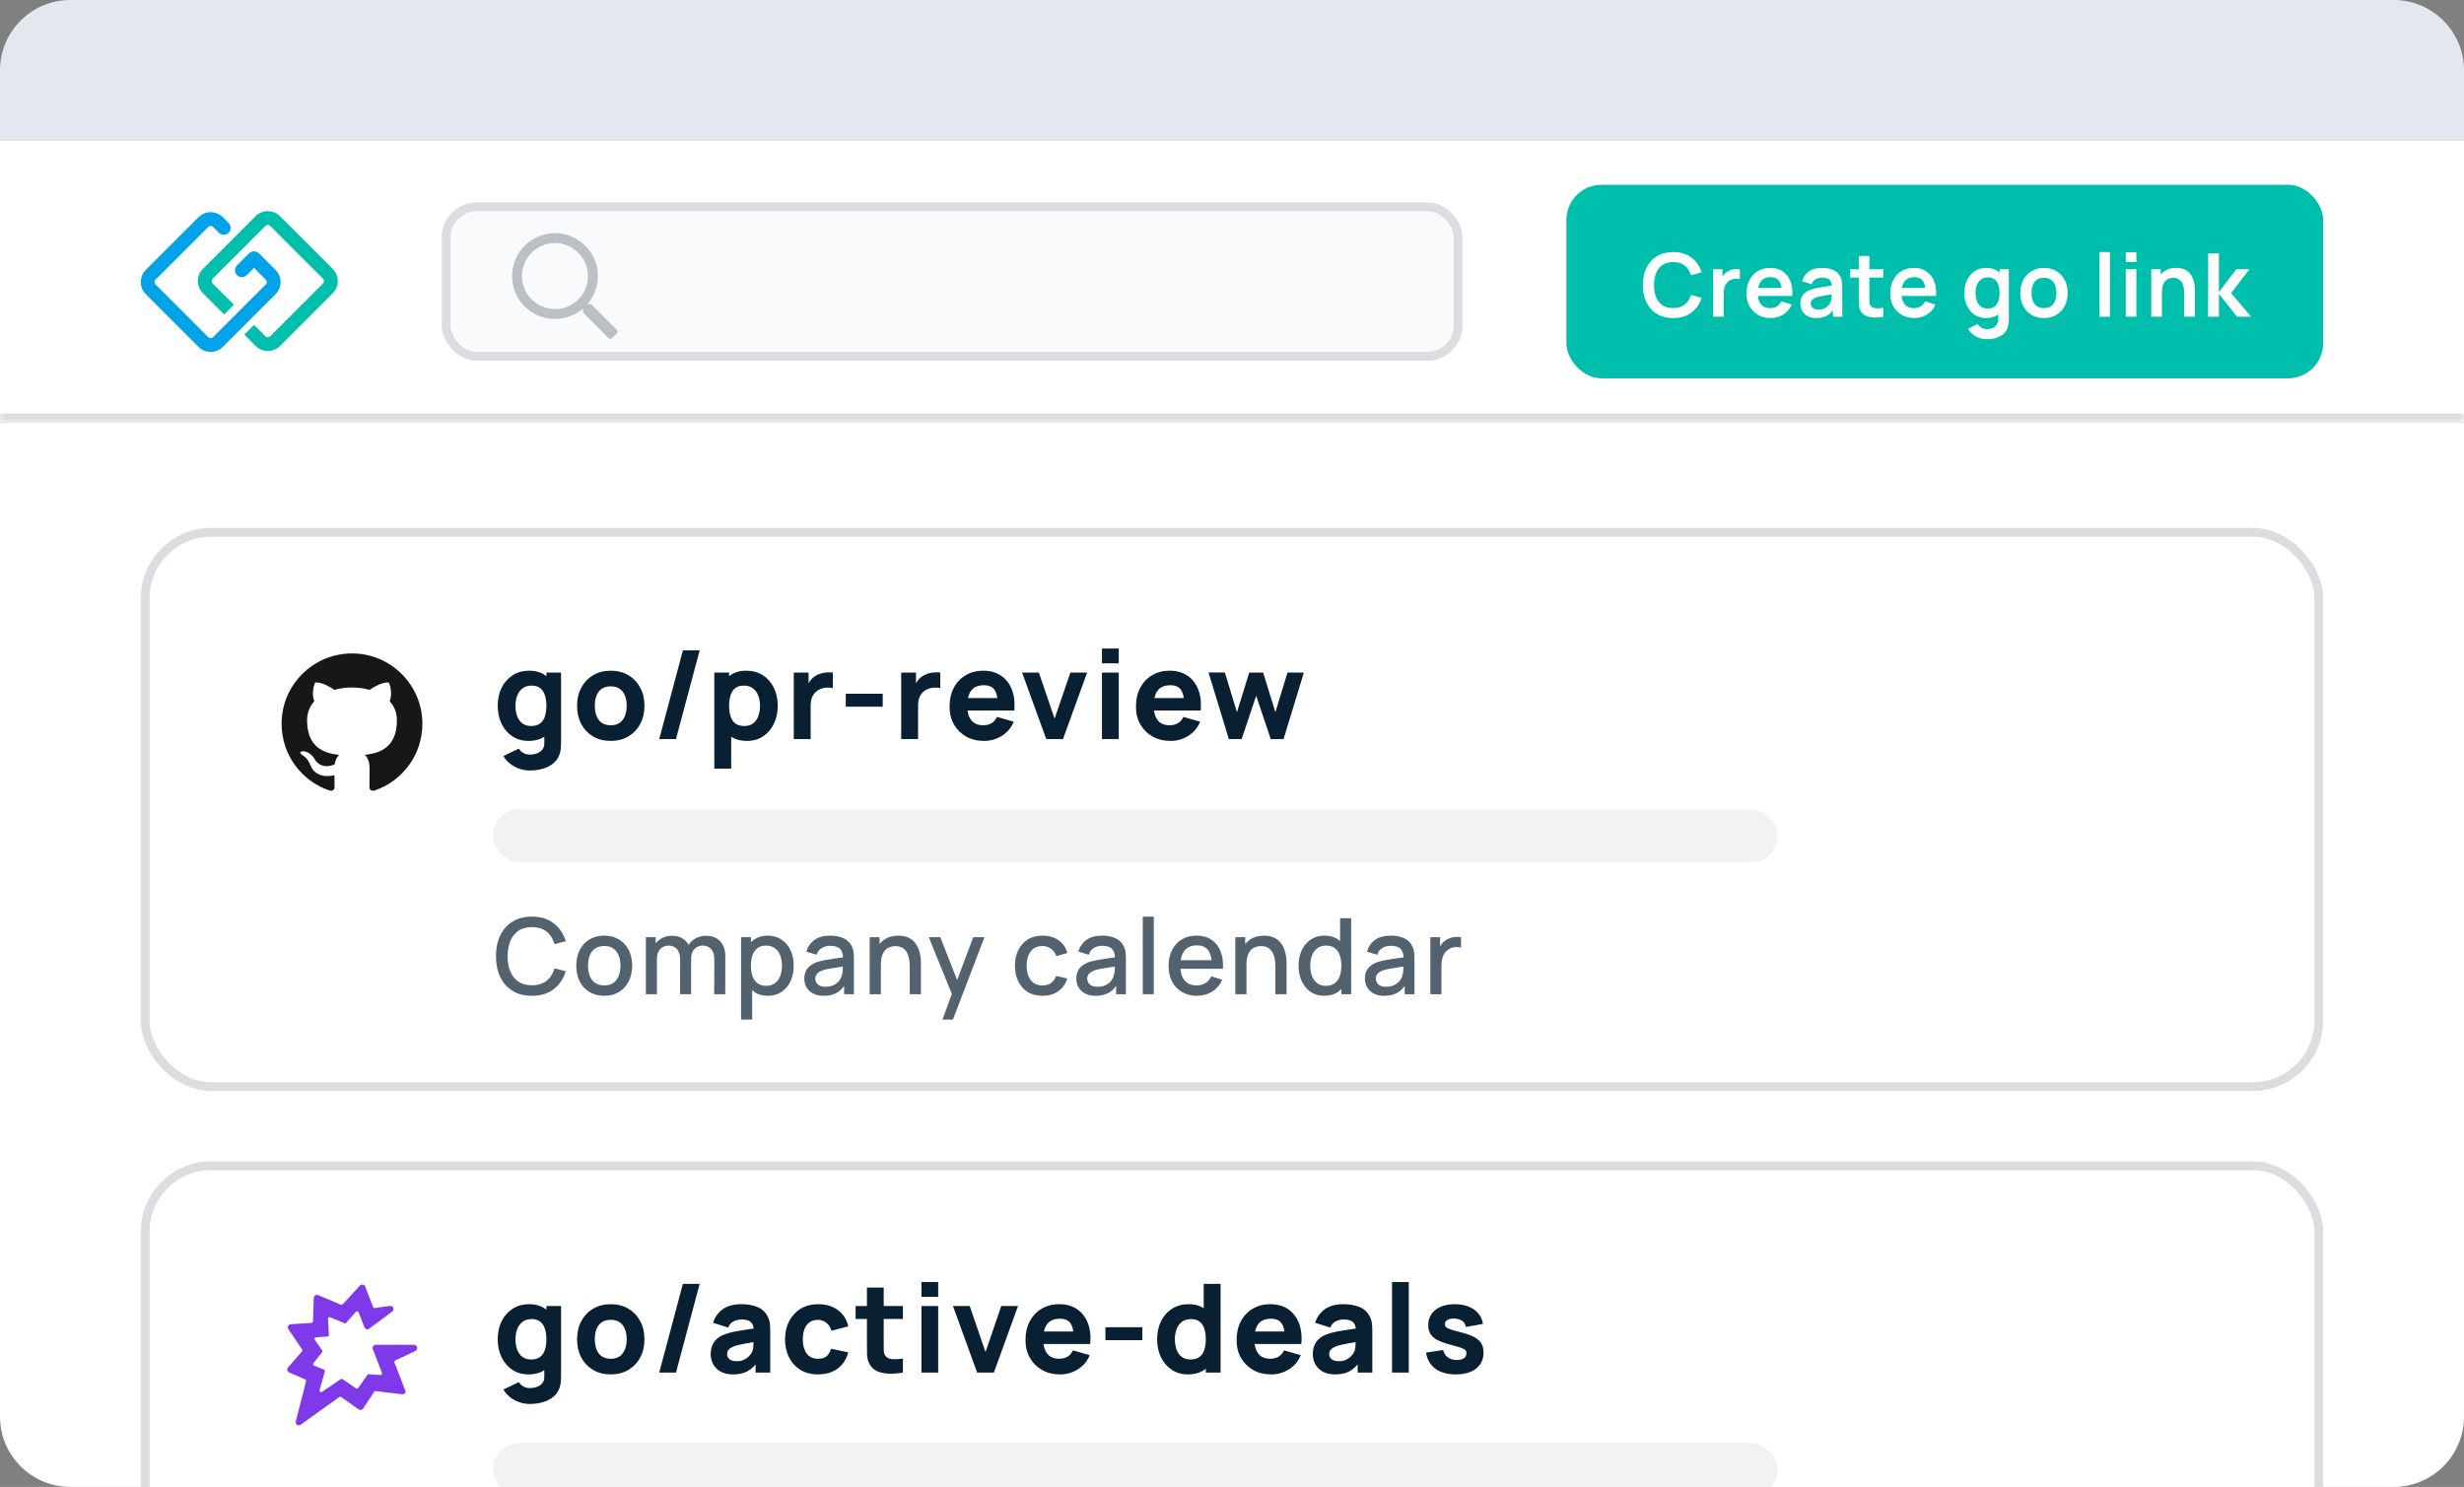
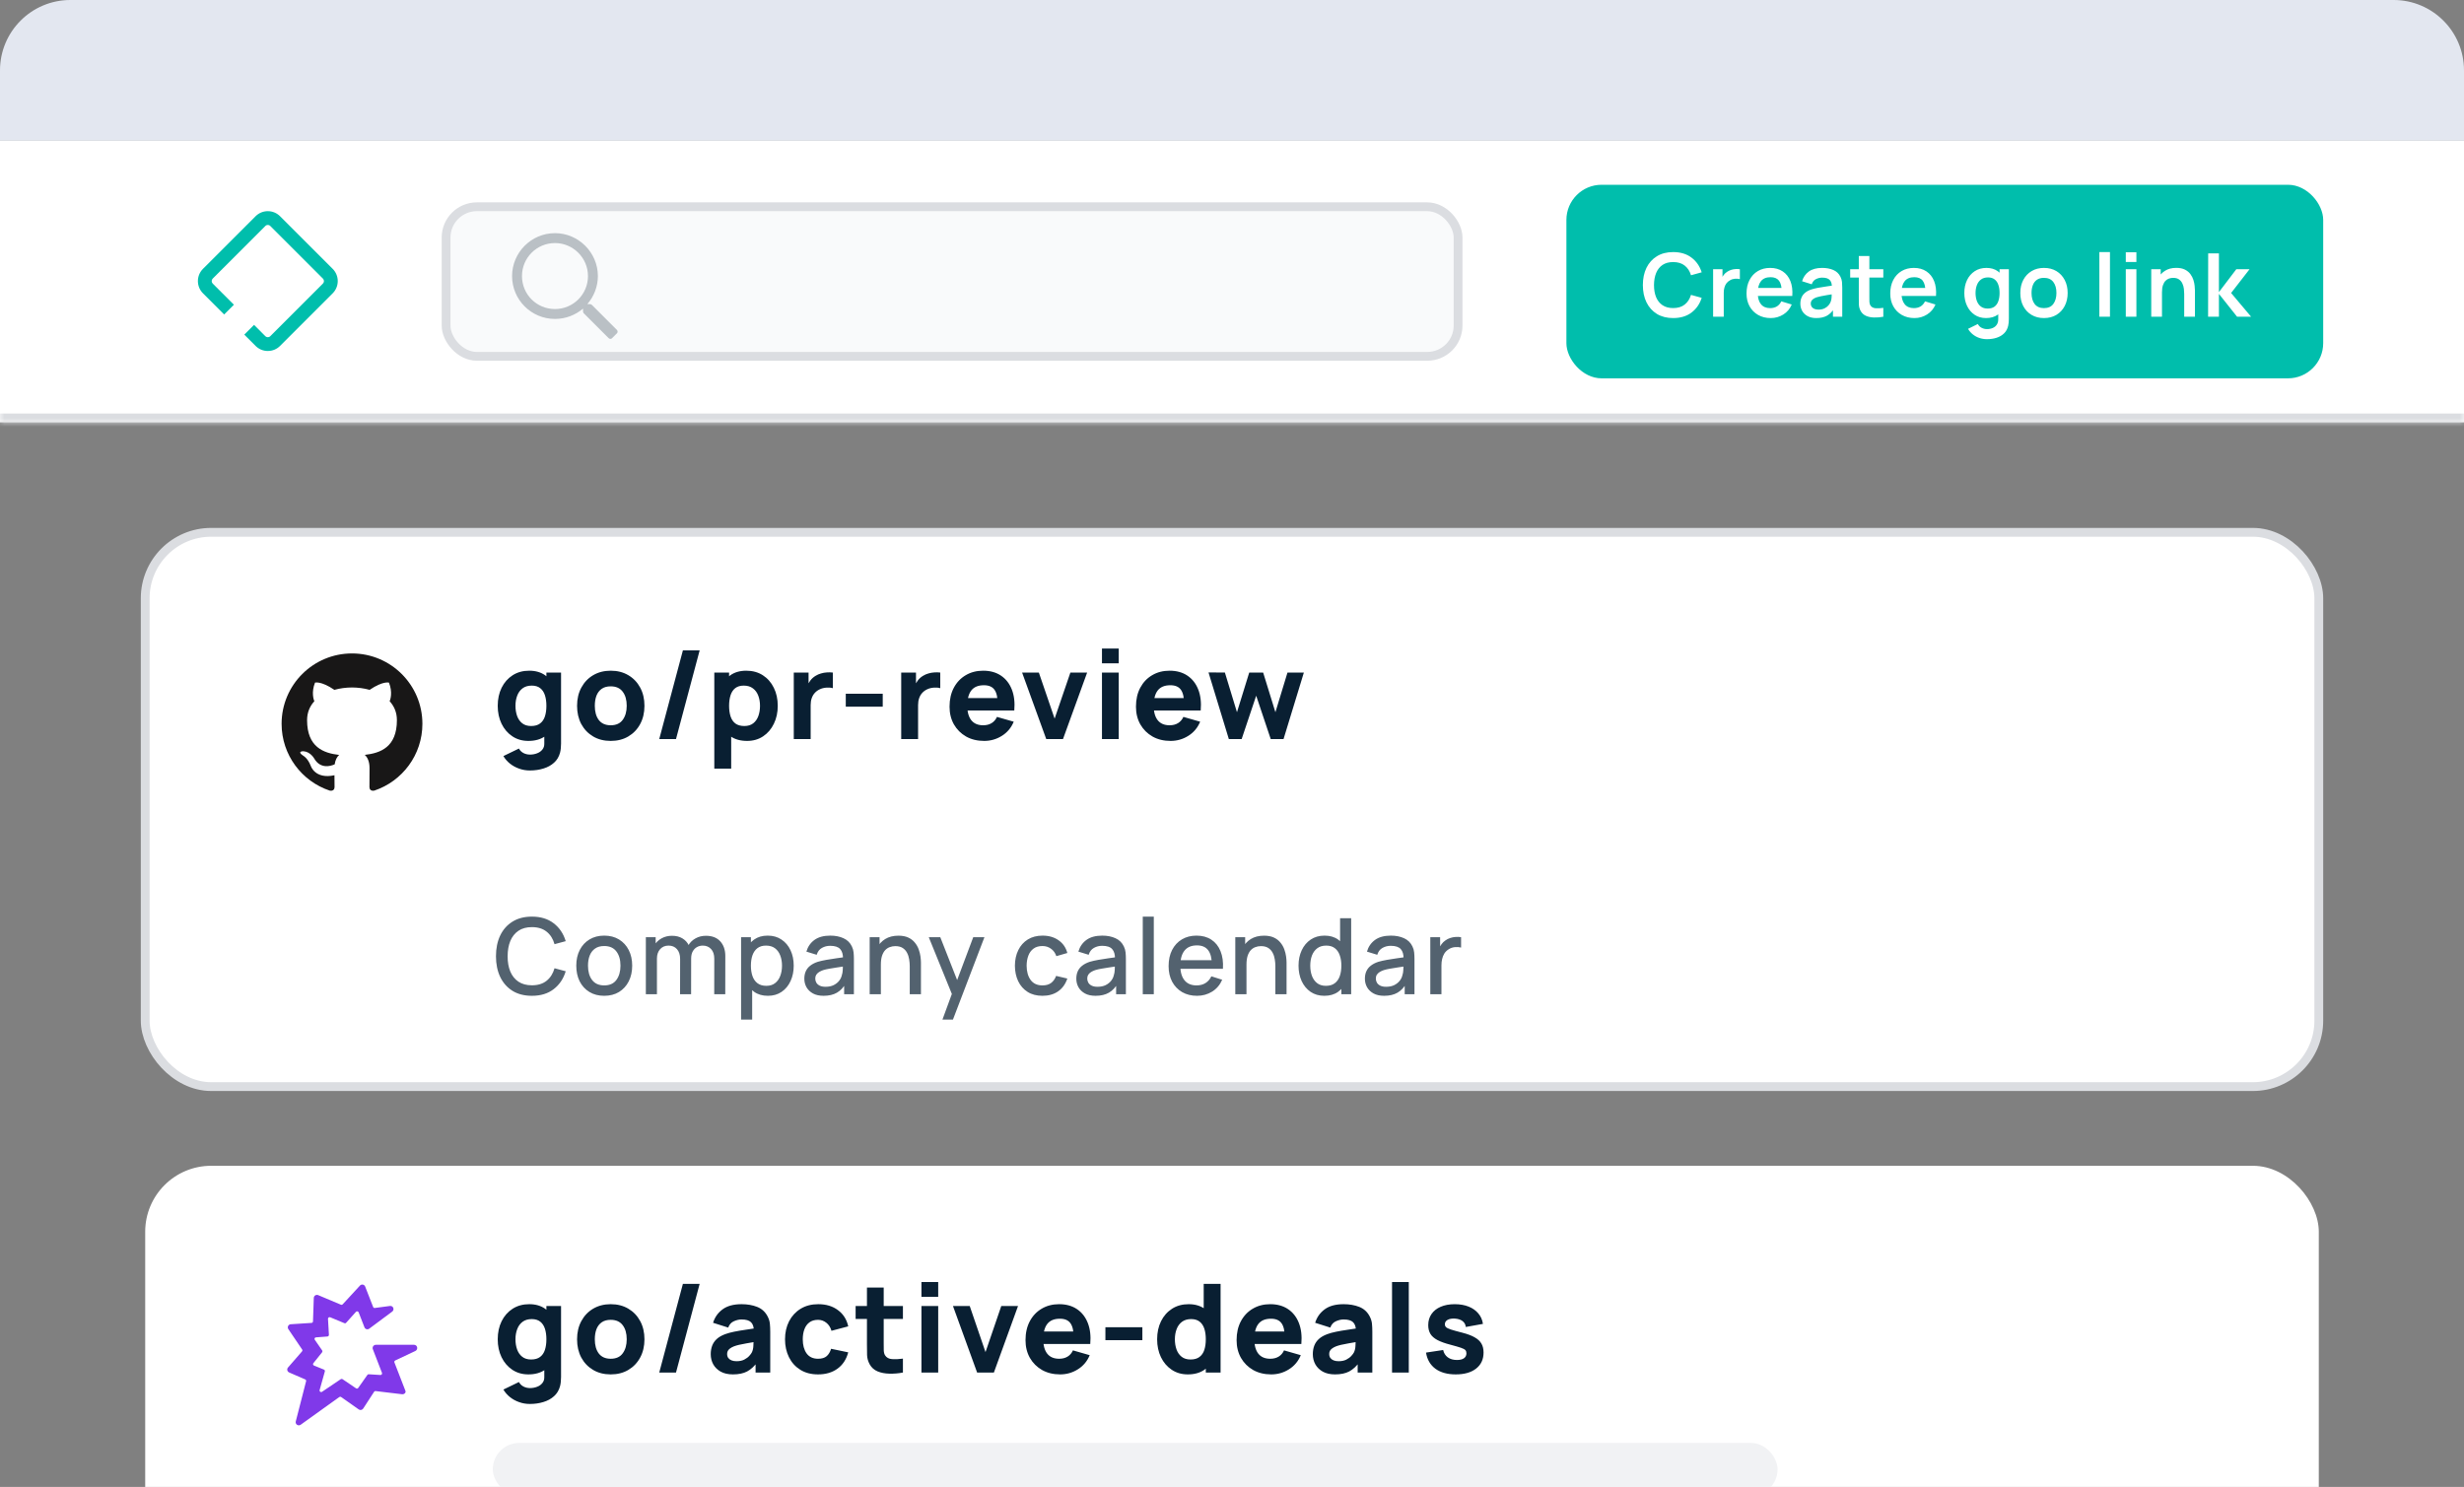
<svg xmlns="http://www.w3.org/2000/svg" width="280" height="169" viewBox="0 0 280 169" fill="none">
  <rect x="0" y="0" width="280" height="169" fill="#808080" stroke="none" />
  <g clip-path="url(#clip0_9496_119832)">
    <path d="M0 8C0 3.582 3.582 0 8 0H272C276.418 0 280 3.582 280 8V16H0V8Z" fill="#E3E7F0" />
    <mask id="path-2-inside-1_9496_119832" fill="white">
      <path d="M0 16H280V48H0V16Z" />
    </mask>
    <path d="M0 16H280V48H0V16Z" fill="white" />
    <path d="M280 47H0V49H280V47Z" fill="#DBDDE1" mask="url(#path-2-inside-1_9496_119832)" />
-     <path d="M23.941 39.999C23.417 39.999 22.924 39.795 22.554 39.425L16.575 33.445C16.204 33.075 16 32.582 16 32.059C16 31.535 16.204 31.042 16.575 30.671L22.553 24.692C22.924 24.321 23.417 24.117 23.94 24.117C24.463 24.117 24.957 24.321 25.327 24.692L25.979 25.343C26.283 25.648 26.287 26.144 25.984 26.451C25.681 26.757 25.189 26.763 24.881 26.462L24.877 26.457L24.219 25.8C24.119 25.699 24.001 25.684 23.941 25.684C23.88 25.684 23.763 25.699 23.662 25.8L17.682 31.779C17.581 31.88 17.567 31.997 17.567 32.058C17.567 32.118 17.581 32.236 17.682 32.337L23.661 38.316C23.762 38.416 23.879 38.431 23.94 38.431C24.001 38.431 24.119 38.416 24.219 38.316L30.198 32.337C30.299 32.236 30.313 32.118 30.313 32.058C30.313 31.997 30.299 31.879 30.198 31.779L28.867 30.448L28.042 31.274C27.736 31.581 27.24 31.581 26.934 31.274C26.628 30.968 26.628 30.473 26.934 30.166L28.298 28.802C28.611 28.49 29.121 28.488 29.435 28.799L31.307 30.671C31.677 31.042 31.881 31.534 31.881 32.058C31.881 32.582 31.677 33.075 31.307 33.444L25.327 39.424C24.957 39.794 24.464 39.998 23.94 39.998L23.941 39.999Z" fill="#00A3E7" />
    <path d="M30.434 39.892C29.909 39.892 29.416 39.689 29.046 39.319L27.761 38.033L28.869 36.925L30.154 38.211C30.254 38.31 30.372 38.325 30.434 38.325C30.495 38.325 30.614 38.311 30.713 38.211L36.698 32.226C36.85 32.075 36.85 31.818 36.698 31.667L30.714 25.682C30.614 25.583 30.496 25.567 30.434 25.567C30.373 25.567 30.254 25.582 30.155 25.682L24.17 31.667C24.019 31.818 24.019 32.074 24.17 32.226L26.58 34.635L25.472 35.743L23.062 33.334C22.297 32.569 22.297 31.324 23.062 30.559L29.047 24.574C29.812 23.809 31.057 23.809 31.822 24.574L37.807 30.559C38.572 31.324 38.572 32.569 37.807 33.334L31.822 39.319C31.452 39.689 30.96 39.892 30.435 39.892H30.434Z" fill="#00BEAC" />
    <rect x="50.691" y="23.5" width="115" height="17" rx="3.5" fill="#F9FAFB" />
    <rect x="50.691" y="23.5" width="115" height="17" rx="3.5" stroke="#DBDDE1" />
    <path d="M70.098 37.492C70.215 37.609 70.215 37.797 70.098 37.891L69.559 38.43C69.465 38.547 69.277 38.547 69.16 38.43L66.324 35.594C66.277 35.523 66.254 35.453 66.254 35.383V35.078C65.387 35.805 64.285 36.25 63.066 36.25C60.371 36.25 58.191 34.07 58.191 31.375C58.191 28.703 60.371 26.5 63.066 26.5C65.738 26.5 67.941 28.703 67.941 31.375C67.941 32.594 67.473 33.719 66.746 34.562H67.051C67.121 34.562 67.191 34.609 67.262 34.656L70.098 37.492ZM63.066 35.125C65.129 35.125 66.816 33.461 66.816 31.375C66.816 29.312 65.129 27.625 63.066 27.625C60.98 27.625 59.316 29.312 59.316 31.375C59.316 33.461 60.98 35.125 63.066 35.125Z" fill="#BAC0C5" />
    <rect x="178" y="21" width="86" height="22" rx="4" fill="#00BEAC" />
    <path d="M190.134 36.15C189.414 36.15 188.798 35.993 188.284 35.68C187.771 35.363 187.376 34.923 187.099 34.36C186.826 33.797 186.689 33.143 186.689 32.4C186.689 31.657 186.826 31.003 187.099 30.44C187.376 29.877 187.771 29.438 188.284 29.125C188.798 28.808 189.414 28.65 190.134 28.65C190.964 28.65 191.656 28.858 192.209 29.275C192.763 29.688 193.151 30.247 193.374 30.95L192.159 31.285C192.019 30.815 191.781 30.448 191.444 30.185C191.108 29.918 190.671 29.785 190.134 29.785C189.651 29.785 189.248 29.893 188.924 30.11C188.604 30.327 188.363 30.632 188.199 31.025C188.039 31.415 187.958 31.873 187.954 32.4C187.954 32.927 188.034 33.387 188.194 33.78C188.358 34.17 188.601 34.473 188.924 34.69C189.248 34.907 189.651 35.015 190.134 35.015C190.671 35.015 191.108 34.882 191.444 34.615C191.781 34.348 192.019 33.982 192.159 33.515L193.374 33.85C193.151 34.553 192.763 35.113 192.209 35.53C191.656 35.943 190.964 36.15 190.134 36.15ZM194.672 36V30.6H195.737V31.915L195.607 31.745C195.674 31.565 195.762 31.402 195.872 31.255C195.986 31.105 196.121 30.982 196.277 30.885C196.411 30.795 196.557 30.725 196.717 30.675C196.881 30.622 197.047 30.59 197.217 30.58C197.387 30.567 197.552 30.573 197.712 30.6V31.725C197.552 31.678 197.367 31.663 197.157 31.68C196.951 31.697 196.764 31.755 196.597 31.855C196.431 31.945 196.294 32.06 196.187 32.2C196.084 32.34 196.007 32.5 195.957 32.68C195.907 32.857 195.882 33.048 195.882 33.255V36H194.672ZM201.224 36.15C200.677 36.15 200.197 36.032 199.784 35.795C199.37 35.558 199.047 35.23 198.814 34.81C198.584 34.39 198.469 33.907 198.469 33.36C198.469 32.77 198.582 32.258 198.809 31.825C199.035 31.388 199.35 31.05 199.754 30.81C200.157 30.57 200.624 30.45 201.154 30.45C201.714 30.45 202.189 30.582 202.579 30.845C202.972 31.105 203.264 31.473 203.454 31.95C203.644 32.427 203.715 32.988 203.669 33.635H202.474V33.195C202.47 32.608 202.367 32.18 202.164 31.91C201.96 31.64 201.64 31.505 201.204 31.505C200.71 31.505 200.344 31.658 200.104 31.965C199.864 32.268 199.744 32.713 199.744 33.3C199.744 33.847 199.864 34.27 200.104 34.57C200.344 34.87 200.694 35.02 201.154 35.02C201.45 35.02 201.705 34.955 201.919 34.825C202.135 34.692 202.302 34.5 202.419 34.25L203.609 34.61C203.402 35.097 203.082 35.475 202.649 35.745C202.219 36.015 201.744 36.15 201.224 36.15ZM199.364 33.635V32.725H203.079V33.635H199.364ZM206.397 36.15C206.007 36.15 205.677 36.077 205.407 35.93C205.137 35.78 204.932 35.582 204.792 35.335C204.655 35.088 204.587 34.817 204.587 34.52C204.587 34.26 204.63 34.027 204.717 33.82C204.803 33.61 204.937 33.43 205.117 33.28C205.297 33.127 205.53 33.002 205.817 32.905C206.033 32.835 206.287 32.772 206.577 32.715C206.87 32.658 207.187 32.607 207.527 32.56C207.87 32.51 208.228 32.457 208.602 32.4L208.172 32.645C208.175 32.272 208.092 31.997 207.922 31.82C207.752 31.643 207.465 31.555 207.062 31.555C206.818 31.555 206.583 31.612 206.357 31.725C206.13 31.838 205.972 32.033 205.882 32.31L204.782 31.965C204.915 31.508 205.168 31.142 205.542 30.865C205.918 30.588 206.425 30.45 207.062 30.45C207.542 30.45 207.963 30.528 208.327 30.685C208.693 30.842 208.965 31.098 209.142 31.455C209.238 31.645 209.297 31.84 209.317 32.04C209.337 32.237 209.347 32.452 209.347 32.685V36H208.292V34.83L208.467 35.02C208.223 35.41 207.938 35.697 207.612 35.88C207.288 36.06 206.883 36.15 206.397 36.15ZM206.637 35.19C206.91 35.19 207.143 35.142 207.337 35.045C207.53 34.948 207.683 34.83 207.797 34.69C207.913 34.55 207.992 34.418 208.032 34.295C208.095 34.142 208.13 33.967 208.137 33.77C208.147 33.57 208.152 33.408 208.152 33.285L208.522 33.395C208.158 33.452 207.847 33.502 207.587 33.545C207.327 33.588 207.103 33.63 206.917 33.67C206.73 33.707 206.565 33.748 206.422 33.795C206.282 33.845 206.163 33.903 206.067 33.97C205.97 34.037 205.895 34.113 205.842 34.2C205.792 34.287 205.767 34.388 205.767 34.505C205.767 34.638 205.8 34.757 205.867 34.86C205.933 34.96 206.03 35.04 206.157 35.1C206.287 35.16 206.447 35.19 206.637 35.19ZM214.013 36C213.657 36.067 213.307 36.095 212.963 36.085C212.623 36.078 212.318 36.017 212.048 35.9C211.778 35.78 211.573 35.592 211.433 35.335C211.31 35.102 211.245 34.863 211.238 34.62C211.232 34.377 211.228 34.102 211.228 33.795V29.1H212.428V33.725C212.428 33.942 212.43 34.132 212.433 34.295C212.44 34.458 212.475 34.592 212.538 34.695C212.658 34.895 212.85 35.007 213.113 35.03C213.377 35.053 213.677 35.04 214.013 34.99V36ZM210.248 31.545V30.6H214.013V31.545H210.248ZM217.556 36.15C217.01 36.15 216.53 36.032 216.116 35.795C215.703 35.558 215.38 35.23 215.146 34.81C214.916 34.39 214.801 33.907 214.801 33.36C214.801 32.77 214.915 32.258 215.141 31.825C215.368 31.388 215.683 31.05 216.086 30.81C216.49 30.57 216.956 30.45 217.486 30.45C218.046 30.45 218.521 30.582 218.911 30.845C219.305 31.105 219.596 31.473 219.786 31.95C219.976 32.427 220.048 32.988 220.001 33.635H218.806V33.195C218.803 32.608 218.7 32.18 218.496 31.91C218.293 31.64 217.973 31.505 217.536 31.505C217.043 31.505 216.676 31.658 216.436 31.965C216.196 32.268 216.076 32.713 216.076 33.3C216.076 33.847 216.196 34.27 216.436 34.57C216.676 34.87 217.026 35.02 217.486 35.02C217.783 35.02 218.038 34.955 218.251 34.825C218.468 34.692 218.635 34.5 218.751 34.25L219.941 34.61C219.735 35.097 219.415 35.475 218.981 35.745C218.551 36.015 218.076 36.15 217.556 36.15ZM215.696 33.635V32.725H219.411V33.635H215.696ZM225.789 38.55C225.489 38.55 225.2 38.503 224.924 38.41C224.65 38.317 224.404 38.182 224.184 38.005C223.964 37.832 223.784 37.622 223.644 37.375L224.754 36.825C224.857 37.022 225.002 37.167 225.189 37.26C225.379 37.357 225.58 37.405 225.794 37.405C226.044 37.405 226.267 37.36 226.464 37.27C226.66 37.183 226.812 37.053 226.919 36.88C227.029 36.71 227.08 36.497 227.074 36.24V34.705H227.224V30.6H228.279V36.26C228.279 36.397 228.272 36.527 228.259 36.65C228.249 36.777 228.23 36.9 228.204 37.02C228.124 37.37 227.97 37.657 227.744 37.88C227.517 38.107 227.235 38.275 226.899 38.385C226.565 38.495 226.195 38.55 225.789 38.55ZM225.684 36.15C225.187 36.15 224.754 36.025 224.384 35.775C224.014 35.525 223.727 35.185 223.524 34.755C223.32 34.325 223.219 33.84 223.219 33.3C223.219 32.753 223.32 32.267 223.524 31.84C223.73 31.41 224.022 31.072 224.399 30.825C224.775 30.575 225.219 30.45 225.729 30.45C226.242 30.45 226.672 30.575 227.019 30.825C227.369 31.072 227.634 31.41 227.814 31.84C227.994 32.27 228.084 32.757 228.084 33.3C228.084 33.837 227.994 34.322 227.814 34.755C227.634 35.185 227.365 35.525 227.009 35.775C226.652 36.025 226.21 36.15 225.684 36.15ZM225.869 35.07C226.192 35.07 226.452 34.997 226.649 34.85C226.849 34.7 226.994 34.492 227.084 34.225C227.177 33.958 227.224 33.65 227.224 33.3C227.224 32.947 227.177 32.638 227.084 32.375C226.994 32.108 226.852 31.902 226.659 31.755C226.465 31.605 226.215 31.53 225.909 31.53C225.585 31.53 225.319 31.61 225.109 31.77C224.899 31.927 224.744 32.14 224.644 32.41C224.544 32.677 224.494 32.973 224.494 33.3C224.494 33.63 224.542 33.93 224.639 34.2C224.739 34.467 224.89 34.678 225.094 34.835C225.297 34.992 225.555 35.07 225.869 35.07ZM232.266 36.15C231.726 36.15 231.254 36.028 230.851 35.785C230.448 35.542 230.134 35.207 229.911 34.78C229.691 34.35 229.581 33.857 229.581 33.3C229.581 32.733 229.694 32.237 229.921 31.81C230.148 31.383 230.463 31.05 230.866 30.81C231.269 30.57 231.736 30.45 232.266 30.45C232.809 30.45 233.283 30.572 233.686 30.815C234.089 31.058 234.403 31.395 234.626 31.825C234.849 32.252 234.961 32.743 234.961 33.3C234.961 33.86 234.848 34.355 234.621 34.785C234.398 35.212 234.084 35.547 233.681 35.79C233.278 36.03 232.806 36.15 232.266 36.15ZM232.266 35.02C232.746 35.02 233.103 34.86 233.336 34.54C233.569 34.22 233.686 33.807 233.686 33.3C233.686 32.777 233.568 32.36 233.331 32.05C233.094 31.737 232.739 31.58 232.266 31.58C231.943 31.58 231.676 31.653 231.466 31.8C231.259 31.943 231.106 32.145 231.006 32.405C230.906 32.662 230.856 32.96 230.856 33.3C230.856 33.823 230.974 34.242 231.211 34.555C231.451 34.865 231.803 35.02 232.266 35.02ZM238.564 36V28.65H239.769V36H238.564ZM241.567 29.78V28.675H242.772V29.78H241.567ZM241.567 36V30.6H242.772V36H241.567ZM248.205 36V33.4C248.205 33.23 248.193 33.042 248.17 32.835C248.147 32.628 248.092 32.43 248.005 32.24C247.922 32.047 247.795 31.888 247.625 31.765C247.458 31.642 247.232 31.58 246.945 31.58C246.792 31.58 246.64 31.605 246.49 31.655C246.34 31.705 246.203 31.792 246.08 31.915C245.96 32.035 245.863 32.202 245.79 32.415C245.717 32.625 245.68 32.895 245.68 33.225L244.965 32.92C244.965 32.46 245.053 32.043 245.23 31.67C245.41 31.297 245.673 31 246.02 30.78C246.367 30.557 246.793 30.445 247.3 30.445C247.7 30.445 248.03 30.512 248.29 30.645C248.55 30.778 248.757 30.948 248.91 31.155C249.063 31.362 249.177 31.582 249.25 31.815C249.323 32.048 249.37 32.27 249.39 32.48C249.413 32.687 249.425 32.855 249.425 32.985V36H248.205ZM244.46 36V30.6H245.535V32.275H245.68V36H244.46ZM250.92 36L250.93 28.8H252.15V33.2L254.125 30.6H255.63L253.535 33.3L255.81 36H254.215L252.15 33.4V36H250.92Z" fill="white" />
-     <path d="M0 48H280V161C280 165.418 276.418 169 272 169H8C3.582 169 0 165.418 0 161V48Z" fill="white" />
    <rect x="16.5" y="60.5" width="247" height="63" rx="7.5" fill="white" />
    <rect x="16.5" y="60.5" width="247" height="63" rx="7.5" stroke="#DBDDE1" />
    <path fill-rule="evenodd" clip-rule="evenodd" d="M39.999 74.268C35.582 74.268 32 77.849 32 82.268C32 85.802 34.292 88.8 37.471 89.859C37.872 89.932 38.017 89.685 38.017 89.472C38.017 89.283 38.011 88.779 38.007 88.112C35.782 88.595 35.312 87.04 35.312 87.04C34.948 86.115 34.424 85.87 34.424 85.87C33.697 85.373 34.479 85.383 34.479 85.383C35.282 85.44 35.704 86.208 35.704 86.208C36.417 87.43 37.576 87.077 38.032 86.873C38.105 86.356 38.311 86.003 38.54 85.803C36.764 85.601 34.896 84.915 34.896 81.849C34.896 80.976 35.208 80.262 35.72 79.703C35.637 79.5 35.363 78.687 35.798 77.585C35.798 77.585 36.469 77.37 37.998 78.406C38.636 78.228 39.32 78.139 40.001 78.136C40.68 78.139 41.364 78.228 42.003 78.406C43.531 77.37 44.201 77.585 44.201 77.585C44.637 78.687 44.363 79.5 44.28 79.703C44.793 80.262 45.103 80.976 45.103 81.849C45.103 84.922 43.232 85.599 41.45 85.797C41.737 86.044 41.993 86.532 41.993 87.278C41.993 88.347 41.983 89.21 41.983 89.472C41.983 89.687 42.127 89.936 42.534 89.858C45.709 88.797 48 85.801 48 82.268C48 77.849 44.418 74.268 39.999 74.268Z" fill="#181717" />
    <path d="M60.214 87.57C59.785 87.57 59.376 87.5 58.989 87.36C58.602 87.225 58.254 87.033 57.946 86.786C57.643 86.543 57.395 86.259 57.204 85.932L58.968 85.078C59.089 85.302 59.262 85.472 59.486 85.589C59.715 85.706 59.962 85.764 60.228 85.764C60.513 85.764 60.781 85.715 61.033 85.617C61.285 85.524 61.486 85.381 61.635 85.19C61.789 85.003 61.861 84.77 61.852 84.49V82.292H62.09V76.44H63.756V84.518C63.756 84.705 63.747 84.88 63.728 85.043C63.714 85.211 63.686 85.377 63.644 85.54C63.523 86.002 63.296 86.382 62.965 86.681C62.638 86.98 62.237 87.201 61.761 87.346C61.285 87.495 60.769 87.57 60.214 87.57ZM60.046 84.21C59.351 84.21 58.742 84.035 58.219 83.685C57.696 83.335 57.288 82.859 56.994 82.257C56.705 81.655 56.56 80.976 56.56 80.22C56.56 79.45 56.707 78.766 57.001 78.169C57.3 77.567 57.717 77.093 58.254 76.748C58.791 76.403 59.421 76.23 60.144 76.23C60.863 76.23 61.467 76.405 61.957 76.755C62.447 77.105 62.818 77.581 63.07 78.183C63.322 78.785 63.448 79.464 63.448 80.22C63.448 80.976 63.32 81.655 63.063 82.257C62.811 82.859 62.433 83.335 61.929 83.685C61.425 84.035 60.797 84.21 60.046 84.21ZM60.354 82.516C60.779 82.516 61.117 82.42 61.369 82.229C61.626 82.038 61.81 81.769 61.922 81.424C62.034 81.079 62.09 80.677 62.09 80.22C62.09 79.763 62.034 79.361 61.922 79.016C61.81 78.671 61.63 78.402 61.383 78.211C61.14 78.02 60.821 77.924 60.424 77.924C59.999 77.924 59.649 78.029 59.374 78.239C59.103 78.444 58.903 78.722 58.772 79.072C58.641 79.417 58.576 79.8 58.576 80.22C58.576 80.645 58.639 81.032 58.765 81.382C58.891 81.727 59.085 82.003 59.346 82.208C59.607 82.413 59.943 82.516 60.354 82.516ZM69.398 84.21C68.638 84.21 67.97 84.04 67.396 83.699C66.822 83.358 66.374 82.889 66.052 82.292C65.735 81.69 65.576 80.999 65.576 80.22C65.576 79.431 65.74 78.738 66.066 78.141C66.393 77.539 66.843 77.07 67.417 76.734C67.991 76.398 68.652 76.23 69.398 76.23C70.159 76.23 70.826 76.4 71.4 76.741C71.979 77.082 72.429 77.553 72.751 78.155C73.073 78.752 73.234 79.441 73.234 80.22C73.234 81.004 73.071 81.697 72.744 82.299C72.422 82.896 71.972 83.365 71.393 83.706C70.819 84.042 70.154 84.21 69.398 84.21ZM69.398 82.432C70.01 82.432 70.465 82.227 70.763 81.816C71.067 81.401 71.218 80.869 71.218 80.22C71.218 79.548 71.064 79.011 70.756 78.61C70.453 78.209 70 78.008 69.398 78.008C68.983 78.008 68.642 78.101 68.376 78.288C68.11 78.475 67.912 78.734 67.781 79.065C67.655 79.396 67.592 79.781 67.592 80.22C67.592 80.897 67.744 81.436 68.047 81.837C68.355 82.234 68.806 82.432 69.398 82.432ZM77.602 73.92H79.506L76.818 84H74.914L77.602 73.92ZM84.895 84.21C84.144 84.21 83.516 84.035 83.012 83.685C82.508 83.335 82.128 82.859 81.871 82.257C81.619 81.655 81.493 80.976 81.493 80.22C81.493 79.464 81.619 78.785 81.871 78.183C82.123 77.581 82.494 77.105 82.984 76.755C83.474 76.405 84.079 76.23 84.797 76.23C85.521 76.23 86.151 76.403 86.687 76.748C87.224 77.093 87.639 77.567 87.933 78.169C88.232 78.766 88.381 79.45 88.381 80.22C88.381 80.976 88.234 81.655 87.94 82.257C87.651 82.859 87.245 83.335 86.722 83.685C86.2 84.035 85.591 84.21 84.895 84.21ZM81.171 87.36V76.44H82.851V81.62H83.089V87.36H81.171ZM84.587 82.516C84.998 82.516 85.334 82.413 85.595 82.208C85.857 82.003 86.05 81.727 86.176 81.382C86.302 81.032 86.365 80.645 86.365 80.22C86.365 79.8 86.3 79.417 86.169 79.072C86.039 78.722 85.836 78.444 85.56 78.239C85.29 78.029 84.942 77.924 84.517 77.924C84.121 77.924 83.799 78.02 83.551 78.211C83.309 78.402 83.131 78.671 83.019 79.016C82.907 79.361 82.851 79.763 82.851 80.22C82.851 80.677 82.907 81.079 83.019 81.424C83.131 81.769 83.313 82.038 83.565 82.229C83.822 82.42 84.163 82.516 84.587 82.516ZM90.202 84V76.44H91.882V78.288L91.7 78.05C91.798 77.789 91.928 77.551 92.092 77.336C92.255 77.121 92.456 76.944 92.694 76.804C92.876 76.692 93.074 76.606 93.289 76.545C93.503 76.48 93.725 76.44 93.954 76.426C94.182 76.407 94.411 76.412 94.64 76.44V78.218C94.43 78.153 94.185 78.132 93.905 78.155C93.629 78.174 93.38 78.237 93.156 78.344C92.932 78.447 92.743 78.584 92.589 78.757C92.435 78.925 92.318 79.126 92.239 79.359C92.159 79.588 92.12 79.847 92.12 80.136V84H90.202ZM96.111 80.318V78.848H100.311V80.318H96.111ZM102.41 84V76.44H104.09V78.288L103.908 78.05C104.006 77.789 104.137 77.551 104.3 77.336C104.463 77.121 104.664 76.944 104.902 76.804C105.084 76.692 105.282 76.606 105.497 76.545C105.712 76.48 105.933 76.44 106.162 76.426C106.391 76.407 106.619 76.412 106.848 76.44V78.218C106.638 78.153 106.393 78.132 106.113 78.155C105.838 78.174 105.588 78.237 105.364 78.344C105.14 78.447 104.951 78.584 104.797 78.757C104.643 78.925 104.526 79.126 104.447 79.359C104.368 79.588 104.328 79.847 104.328 80.136V84H102.41ZM111.837 84.21C111.062 84.21 110.378 84.044 109.786 83.713C109.198 83.377 108.736 82.917 108.4 82.334C108.068 81.746 107.903 81.074 107.903 80.318C107.903 79.492 108.066 78.773 108.393 78.162C108.719 77.551 109.17 77.077 109.744 76.741C110.318 76.4 110.978 76.23 111.725 76.23C112.518 76.23 113.192 76.417 113.748 76.79C114.303 77.163 114.714 77.688 114.98 78.365C115.246 79.042 115.339 79.837 115.26 80.752H113.377V80.052C113.377 79.282 113.253 78.729 113.006 78.393C112.763 78.052 112.364 77.882 111.809 77.882C111.16 77.882 110.682 78.08 110.374 78.477C110.07 78.869 109.919 79.45 109.919 80.22C109.919 80.925 110.07 81.471 110.374 81.858C110.682 82.241 111.132 82.432 111.725 82.432C112.098 82.432 112.418 82.35 112.684 82.187C112.95 82.024 113.153 81.788 113.293 81.48L115.197 82.026C114.912 82.717 114.462 83.253 113.846 83.636C113.234 84.019 112.565 84.21 111.837 84.21ZM109.331 80.752V79.338H114.343V80.752H109.331ZM118.891 84L116.147 76.44H118.051L119.843 81.676L121.635 76.44H123.539L120.795 84H118.891ZM125.224 75.39V73.71H127.128V75.39H125.224ZM125.224 84V76.44H127.128V84H125.224ZM133.021 84.21C132.246 84.21 131.562 84.044 130.97 83.713C130.382 83.377 129.92 82.917 129.584 82.334C129.252 81.746 129.087 81.074 129.087 80.318C129.087 79.492 129.25 78.773 129.577 78.162C129.903 77.551 130.354 77.077 130.928 76.741C131.502 76.4 132.162 76.23 132.909 76.23C133.702 76.23 134.376 76.417 134.932 76.79C135.487 77.163 135.898 77.688 136.164 78.365C136.43 79.042 136.523 79.837 136.444 80.752H134.561V80.052C134.561 79.282 134.437 78.729 134.19 78.393C133.947 78.052 133.548 77.882 132.993 77.882C132.344 77.882 131.866 78.08 131.558 78.477C131.254 78.869 131.103 79.45 131.103 80.22C131.103 80.925 131.254 81.471 131.558 81.858C131.866 82.241 132.316 82.432 132.909 82.432C133.282 82.432 133.602 82.35 133.868 82.187C134.134 82.024 134.337 81.788 134.477 81.48L136.381 82.026C136.096 82.717 135.646 83.253 135.03 83.636C134.418 84.019 133.749 84.21 133.021 84.21ZM130.515 80.752V79.338H135.527V80.752H130.515ZM139.641 84L137.331 76.426L139.193 76.44L140.565 80.948L141.958 76.44H143.54L144.933 80.948L146.305 76.44H148.167L145.857 84H144.401L142.749 79.072L141.097 84H139.641Z" fill="#091F32" />
-     <rect x="56" y="92" width="146" height="6" rx="3" fill="#F1F2F4" />
    <path d="M60.446 113.18C59.582 113.18 58.846 112.992 58.238 112.616C57.63 112.236 57.164 111.708 56.84 111.032C56.52 110.356 56.36 109.572 56.36 108.68C56.36 107.788 56.52 107.004 56.84 106.328C57.164 105.652 57.63 105.126 58.238 104.75C58.846 104.37 59.582 104.18 60.446 104.18C61.442 104.18 62.266 104.432 62.918 104.936C63.574 105.44 64.03 106.118 64.286 106.97L63.014 107.312C62.846 106.708 62.546 106.234 62.114 105.89C61.686 105.546 61.13 105.374 60.446 105.374C59.834 105.374 59.324 105.512 58.916 105.788C58.508 106.064 58.2 106.45 57.992 106.946C57.788 107.442 57.686 108.02 57.686 108.68C57.682 109.34 57.782 109.918 57.986 110.414C58.194 110.91 58.502 111.296 58.91 111.572C59.322 111.848 59.834 111.986 60.446 111.986C61.13 111.986 61.686 111.814 62.114 111.47C62.546 111.122 62.846 110.648 63.014 110.048L64.286 110.39C64.03 111.242 63.574 111.92 62.918 112.424C62.266 112.928 61.442 113.18 60.446 113.18ZM68.66 113.18C68.012 113.18 67.45 113.034 66.974 112.742C66.498 112.45 66.13 112.048 65.87 111.536C65.614 111.02 65.486 110.426 65.486 109.754C65.486 109.078 65.618 108.484 65.882 107.972C66.146 107.456 66.516 107.056 66.992 106.772C67.468 106.484 68.024 106.34 68.66 106.34C69.308 106.34 69.87 106.486 70.346 106.778C70.822 107.07 71.19 107.472 71.45 107.984C71.71 108.496 71.84 109.086 71.84 109.754C71.84 110.43 71.708 111.026 71.444 111.542C71.184 112.054 70.816 112.456 70.34 112.748C69.864 113.036 69.304 113.18 68.66 113.18ZM68.66 111.998C69.28 111.998 69.742 111.79 70.046 111.374C70.354 110.954 70.508 110.414 70.508 109.754C70.508 109.078 70.352 108.538 70.04 108.134C69.732 107.726 69.272 107.522 68.66 107.522C68.24 107.522 67.894 107.618 67.622 107.81C67.35 107.998 67.148 108.26 67.016 108.596C66.884 108.928 66.818 109.314 66.818 109.754C66.818 110.434 66.974 110.978 67.286 111.386C67.598 111.794 68.056 111.998 68.66 111.998ZM81.162 113L81.168 108.962C81.168 108.494 81.048 108.13 80.808 107.87C80.568 107.606 80.252 107.474 79.86 107.474C79.62 107.474 79.4 107.53 79.2 107.642C79.004 107.75 78.844 107.914 78.72 108.134C78.6 108.35 78.54 108.622 78.54 108.95L77.934 108.644C77.926 108.188 78.022 107.788 78.222 107.444C78.426 107.1 78.702 106.834 79.05 106.646C79.398 106.454 79.788 106.358 80.22 106.358C80.92 106.358 81.462 106.568 81.846 106.988C82.23 107.408 82.422 107.966 82.422 108.662L82.416 113H81.162ZM73.392 113V106.52H74.508V108.392H74.652V113H73.392ZM77.28 113L77.286 108.986C77.286 108.514 77.166 108.144 76.926 107.876C76.69 107.608 76.372 107.474 75.972 107.474C75.576 107.474 75.256 107.61 75.012 107.882C74.772 108.154 74.652 108.51 74.652 108.95L74.052 108.566C74.052 108.142 74.154 107.764 74.358 107.432C74.562 107.1 74.838 106.838 75.186 106.646C75.534 106.454 75.928 106.358 76.368 106.358C76.828 106.358 77.22 106.456 77.544 106.652C77.868 106.844 78.114 107.114 78.282 107.462C78.454 107.81 78.54 108.214 78.54 108.674L78.534 113H77.28ZM87.262 113.18C86.642 113.18 86.122 113.03 85.702 112.73C85.282 112.426 84.964 112.016 84.748 111.5C84.532 110.984 84.424 110.402 84.424 109.754C84.424 109.106 84.53 108.524 84.742 108.008C84.958 107.492 85.274 107.086 85.69 106.79C86.11 106.49 86.626 106.34 87.238 106.34C87.846 106.34 88.37 106.49 88.81 106.79C89.254 107.086 89.596 107.492 89.836 108.008C90.076 108.52 90.196 109.102 90.196 109.754C90.196 110.402 90.076 110.986 89.836 111.506C89.6 112.022 89.262 112.43 88.822 112.73C88.386 113.03 87.866 113.18 87.262 113.18ZM84.214 115.88V106.52H85.33V111.182H85.474V115.88H84.214ZM87.088 112.046C87.488 112.046 87.818 111.944 88.078 111.74C88.342 111.536 88.538 111.262 88.666 110.918C88.798 110.57 88.864 110.182 88.864 109.754C88.864 109.33 88.798 108.946 88.666 108.602C88.538 108.258 88.34 107.984 88.072 107.78C87.804 107.576 87.462 107.474 87.046 107.474C86.654 107.474 86.33 107.57 86.074 107.762C85.822 107.954 85.634 108.222 85.51 108.566C85.39 108.91 85.33 109.306 85.33 109.754C85.33 110.202 85.39 110.598 85.51 110.942C85.63 111.286 85.82 111.556 86.08 111.752C86.34 111.948 86.676 112.046 87.088 112.046ZM93.591 113.18C93.111 113.18 92.709 113.092 92.385 112.916C92.061 112.736 91.815 112.5 91.647 112.208C91.483 111.912 91.401 111.588 91.401 111.236C91.401 110.908 91.459 110.62 91.575 110.372C91.691 110.124 91.863 109.914 92.091 109.742C92.319 109.566 92.599 109.424 92.931 109.316C93.219 109.232 93.545 109.158 93.909 109.094C94.273 109.03 94.655 108.97 95.055 108.914C95.459 108.858 95.859 108.802 96.255 108.746L95.799 108.998C95.807 108.49 95.699 108.114 95.475 107.87C95.255 107.622 94.875 107.498 94.335 107.498C93.995 107.498 93.683 107.578 93.399 107.738C93.115 107.894 92.917 108.154 92.805 108.518L91.635 108.158C91.795 107.602 92.099 107.16 92.547 106.832C92.999 106.504 93.599 106.34 94.347 106.34C94.927 106.34 95.431 106.44 95.859 106.64C96.291 106.836 96.607 107.148 96.807 107.576C96.911 107.788 96.975 108.012 96.999 108.248C97.023 108.484 97.035 108.738 97.035 109.01V113H95.925V111.518L96.141 111.71C95.873 112.206 95.531 112.576 95.115 112.82C94.703 113.06 94.195 113.18 93.591 113.18ZM93.813 112.154C94.169 112.154 94.475 112.092 94.731 111.968C94.987 111.84 95.193 111.678 95.349 111.482C95.505 111.286 95.607 111.082 95.655 110.87C95.723 110.678 95.761 110.462 95.769 110.222C95.781 109.982 95.787 109.79 95.787 109.646L96.195 109.796C95.799 109.856 95.439 109.91 95.115 109.958C94.791 110.006 94.497 110.054 94.233 110.102C93.973 110.146 93.741 110.2 93.537 110.264C93.365 110.324 93.211 110.396 93.075 110.48C92.943 110.564 92.837 110.666 92.757 110.786C92.681 110.906 92.643 111.052 92.643 111.224C92.643 111.392 92.685 111.548 92.769 111.692C92.853 111.832 92.981 111.944 93.153 112.028C93.325 112.112 93.545 112.154 93.813 112.154ZM103.381 113V109.814C103.381 109.562 103.359 109.304 103.315 109.04C103.275 108.772 103.195 108.524 103.075 108.296C102.959 108.068 102.793 107.884 102.577 107.744C102.365 107.604 102.087 107.534 101.743 107.534C101.519 107.534 101.307 107.572 101.107 107.648C100.907 107.72 100.731 107.838 100.579 108.002C100.431 108.166 100.313 108.382 100.225 108.65C100.141 108.918 100.099 109.244 100.099 109.628L99.319 109.334C99.319 108.746 99.429 108.228 99.649 107.78C99.869 107.328 100.185 106.976 100.597 106.724C101.009 106.472 101.507 106.346 102.091 106.346C102.539 106.346 102.915 106.418 103.219 106.562C103.523 106.706 103.769 106.896 103.957 107.132C104.149 107.364 104.295 107.618 104.395 107.894C104.495 108.17 104.563 108.44 104.599 108.704C104.635 108.968 104.653 109.2 104.653 109.4V113H103.381ZM98.827 113V106.52H99.949V108.392H100.099V113H98.827ZM107.097 115.88L108.351 112.466L108.369 113.474L105.543 106.52H106.851L108.963 111.89H108.579L110.595 106.52H111.867L108.291 115.88H107.097ZM118.462 113.18C117.798 113.18 117.234 113.032 116.77 112.736C116.306 112.44 115.95 112.034 115.702 111.518C115.458 111.002 115.334 110.416 115.33 109.76C115.334 109.092 115.462 108.502 115.714 107.99C115.966 107.474 116.326 107.07 116.794 106.778C117.262 106.486 117.824 106.34 118.48 106.34C119.188 106.34 119.792 106.516 120.292 106.868C120.796 107.22 121.128 107.702 121.288 108.314L120.04 108.674C119.916 108.31 119.712 108.028 119.428 107.828C119.148 107.624 118.826 107.522 118.462 107.522C118.05 107.522 117.712 107.62 117.448 107.816C117.184 108.008 116.988 108.272 116.86 108.608C116.732 108.944 116.666 109.328 116.662 109.76C116.666 110.428 116.818 110.968 117.118 111.38C117.422 111.792 117.87 111.998 118.462 111.998C118.866 111.998 119.192 111.906 119.44 111.722C119.692 111.534 119.884 111.266 120.016 110.918L121.288 111.218C121.076 111.85 120.726 112.336 120.238 112.676C119.75 113.012 119.158 113.18 118.462 113.18ZM124.498 113.18C124.018 113.18 123.616 113.092 123.292 112.916C122.968 112.736 122.722 112.5 122.554 112.208C122.39 111.912 122.308 111.588 122.308 111.236C122.308 110.908 122.366 110.62 122.482 110.372C122.598 110.124 122.77 109.914 122.998 109.742C123.226 109.566 123.506 109.424 123.838 109.316C124.126 109.232 124.452 109.158 124.816 109.094C125.18 109.03 125.562 108.97 125.962 108.914C126.366 108.858 126.766 108.802 127.162 108.746L126.706 108.998C126.714 108.49 126.606 108.114 126.382 107.87C126.162 107.622 125.782 107.498 125.242 107.498C124.902 107.498 124.59 107.578 124.306 107.738C124.022 107.894 123.824 108.154 123.712 108.518L122.542 108.158C122.702 107.602 123.006 107.16 123.454 106.832C123.906 106.504 124.506 106.34 125.254 106.34C125.834 106.34 126.338 106.44 126.766 106.64C127.198 106.836 127.514 107.148 127.714 107.576C127.818 107.788 127.882 108.012 127.906 108.248C127.93 108.484 127.942 108.738 127.942 109.01V113H126.832V111.518L127.048 111.71C126.78 112.206 126.438 112.576 126.022 112.82C125.61 113.06 125.102 113.18 124.498 113.18ZM124.72 112.154C125.076 112.154 125.382 112.092 125.638 111.968C125.894 111.84 126.1 111.678 126.256 111.482C126.412 111.286 126.514 111.082 126.562 110.87C126.63 110.678 126.668 110.462 126.676 110.222C126.688 109.982 126.694 109.79 126.694 109.646L127.102 109.796C126.706 109.856 126.346 109.91 126.022 109.958C125.698 110.006 125.404 110.054 125.14 110.102C124.88 110.146 124.648 110.2 124.444 110.264C124.272 110.324 124.118 110.396 123.982 110.48C123.85 110.564 123.744 110.666 123.664 110.786C123.588 110.906 123.55 111.052 123.55 111.224C123.55 111.392 123.592 111.548 123.676 111.692C123.76 111.832 123.888 111.944 124.06 112.028C124.232 112.112 124.452 112.154 124.72 112.154ZM129.86 113V104.18H131.114V113H129.86ZM136.03 113.18C135.386 113.18 134.82 113.04 134.332 112.76C133.848 112.476 133.47 112.082 133.198 111.578C132.93 111.07 132.796 110.482 132.796 109.814C132.796 109.106 132.928 108.492 133.192 107.972C133.46 107.452 133.832 107.05 134.308 106.766C134.784 106.482 135.338 106.34 135.97 106.34C136.63 106.34 137.192 106.494 137.656 106.802C138.12 107.106 138.466 107.54 138.694 108.104C138.926 108.668 139.018 109.338 138.97 110.114H137.716V109.658C137.708 108.906 137.564 108.35 137.284 107.99C137.008 107.63 136.586 107.45 136.018 107.45C135.39 107.45 134.918 107.648 134.602 108.044C134.286 108.44 134.128 109.012 134.128 109.76C134.128 110.472 134.286 111.024 134.602 111.416C134.918 111.804 135.374 111.998 135.97 111.998C136.362 111.998 136.7 111.91 136.984 111.734C137.272 111.554 137.496 111.298 137.656 110.966L138.886 111.356C138.634 111.936 138.252 112.386 137.74 112.706C137.228 113.022 136.658 113.18 136.03 113.18ZM133.72 110.114V109.136H138.346V110.114H133.72ZM144.928 113V109.814C144.928 109.562 144.906 109.304 144.862 109.04C144.822 108.772 144.742 108.524 144.622 108.296C144.506 108.068 144.34 107.884 144.124 107.744C143.912 107.604 143.634 107.534 143.29 107.534C143.066 107.534 142.854 107.572 142.654 107.648C142.454 107.72 142.278 107.838 142.126 108.002C141.978 108.166 141.86 108.382 141.772 108.65C141.688 108.918 141.646 109.244 141.646 109.628L140.866 109.334C140.866 108.746 140.976 108.228 141.196 107.78C141.416 107.328 141.732 106.976 142.144 106.724C142.556 106.472 143.054 106.346 143.638 106.346C144.086 106.346 144.462 106.418 144.766 106.562C145.07 106.706 145.316 106.896 145.504 107.132C145.696 107.364 145.842 107.618 145.942 107.894C146.042 108.17 146.11 108.44 146.146 108.704C146.182 108.968 146.2 109.2 146.2 109.4V113H144.928ZM140.374 113V106.52H141.496V108.392H141.646V113H140.374ZM150.495 113.18C149.891 113.18 149.369 113.03 148.929 112.73C148.493 112.43 148.155 112.022 147.915 111.506C147.679 110.986 147.561 110.402 147.561 109.754C147.561 109.102 147.681 108.52 147.921 108.008C148.161 107.492 148.501 107.086 148.941 106.79C149.385 106.49 149.911 106.34 150.519 106.34C151.131 106.34 151.645 106.49 152.061 106.79C152.481 107.086 152.797 107.492 153.009 108.008C153.225 108.524 153.333 109.106 153.333 109.754C153.333 110.402 153.225 110.984 153.009 111.5C152.793 112.016 152.475 112.426 152.055 112.73C151.635 113.03 151.115 113.18 150.495 113.18ZM150.669 112.046C151.081 112.046 151.417 111.948 151.677 111.752C151.937 111.556 152.127 111.286 152.247 110.942C152.367 110.598 152.427 110.202 152.427 109.754C152.427 109.306 152.365 108.91 152.241 108.566C152.121 108.222 151.933 107.954 151.677 107.762C151.425 107.57 151.103 107.474 150.711 107.474C150.295 107.474 149.953 107.576 149.685 107.78C149.417 107.984 149.217 108.258 149.085 108.602C148.957 108.946 148.893 109.33 148.893 109.754C148.893 110.182 148.957 110.57 149.085 110.918C149.217 111.262 149.413 111.536 149.673 111.74C149.937 111.944 150.269 112.046 150.669 112.046ZM152.427 113V108.338H152.283V104.36H153.543V113H152.427ZM157.292 113.18C156.812 113.18 156.41 113.092 156.086 112.916C155.762 112.736 155.516 112.5 155.348 112.208C155.184 111.912 155.102 111.588 155.102 111.236C155.102 110.908 155.16 110.62 155.276 110.372C155.392 110.124 155.564 109.914 155.792 109.742C156.02 109.566 156.3 109.424 156.632 109.316C156.92 109.232 157.246 109.158 157.61 109.094C157.974 109.03 158.356 108.97 158.756 108.914C159.16 108.858 159.56 108.802 159.956 108.746L159.5 108.998C159.508 108.49 159.4 108.114 159.176 107.87C158.956 107.622 158.576 107.498 158.036 107.498C157.696 107.498 157.384 107.578 157.1 107.738C156.816 107.894 156.618 108.154 156.506 108.518L155.336 108.158C155.496 107.602 155.8 107.16 156.248 106.832C156.7 106.504 157.3 106.34 158.048 106.34C158.628 106.34 159.132 106.44 159.56 106.64C159.992 106.836 160.308 107.148 160.508 107.576C160.612 107.788 160.676 108.012 160.7 108.248C160.724 108.484 160.736 108.738 160.736 109.01V113H159.626V111.518L159.842 111.71C159.574 112.206 159.232 112.576 158.816 112.82C158.404 113.06 157.896 113.18 157.292 113.18ZM157.514 112.154C157.87 112.154 158.176 112.092 158.432 111.968C158.688 111.84 158.894 111.678 159.05 111.482C159.206 111.286 159.308 111.082 159.356 110.87C159.424 110.678 159.462 110.462 159.47 110.222C159.482 109.982 159.488 109.79 159.488 109.646L159.896 109.796C159.5 109.856 159.14 109.91 158.816 109.958C158.492 110.006 158.198 110.054 157.934 110.102C157.674 110.146 157.442 110.2 157.238 110.264C157.066 110.324 156.912 110.396 156.776 110.48C156.644 110.564 156.538 110.666 156.458 110.786C156.382 110.906 156.344 111.052 156.344 111.224C156.344 111.392 156.386 111.548 156.47 111.692C156.554 111.832 156.682 111.944 156.854 112.028C157.026 112.112 157.246 112.154 157.514 112.154ZM162.534 113V106.52H163.65V108.092L163.494 107.888C163.574 107.68 163.678 107.49 163.806 107.318C163.934 107.142 164.082 106.998 164.25 106.886C164.414 106.766 164.596 106.674 164.796 106.61C165 106.542 165.208 106.502 165.42 106.49C165.632 106.474 165.836 106.484 166.032 106.52V107.696C165.82 107.64 165.584 107.624 165.324 107.648C165.068 107.672 164.832 107.754 164.616 107.894C164.412 108.026 164.25 108.186 164.13 108.374C164.014 108.562 163.93 108.772 163.878 109.004C163.826 109.232 163.8 109.474 163.8 109.73V113H162.534Z" fill="#53626F" />
    <rect x="16.5" y="132.5" width="247" height="63" rx="7.5" fill="white" />
-     <rect x="16.5" y="132.5" width="247" height="63" rx="7.5" stroke="#DBDDE1" />
    <path d="M47.051 152.846H42.713C42.462 152.846 42.279 153.097 42.363 153.333L43.406 156.035C43.452 156.157 43.36 156.286 43.231 156.278L41.899 156.195C41.838 156.187 41.777 156.218 41.747 156.271L40.712 157.74C40.658 157.823 40.544 157.854 40.461 157.793L38.923 156.75C38.862 156.712 38.779 156.712 38.725 156.75L36.594 158.189C36.457 158.28 36.275 158.151 36.32 157.991L36.914 155.875C36.937 155.784 36.899 155.7 36.807 155.662L35.681 155.205C35.567 155.16 35.536 155.023 35.613 154.931L36.602 153.698C36.648 153.637 36.655 153.554 36.61 153.485L35.772 152.275C35.696 152.161 35.765 152.009 35.909 152.001L37.211 151.902C37.302 151.895 37.378 151.811 37.378 151.712L37.272 149.893C37.264 149.764 37.394 149.672 37.523 149.718L39.136 150.388C39.205 150.418 39.288 150.403 39.334 150.342L40.445 149.102C40.537 149.003 40.697 149.033 40.75 149.147L41.419 150.867C41.511 151.08 41.777 151.156 41.96 151.012L44.57 149.071C44.867 148.85 44.677 148.379 44.312 148.432L42.592 148.66C42.508 148.675 42.432 148.622 42.401 148.546L41.496 146.225C41.397 145.981 41.085 145.92 40.902 146.118L38.938 148.249C38.885 148.302 38.809 148.318 38.74 148.287L36.153 147.199C35.925 147.108 35.666 147.267 35.658 147.519L35.567 150.19C35.559 150.281 35.491 150.357 35.4 150.357L33.04 150.51C32.766 150.525 32.614 150.837 32.766 151.065L34.334 153.379C34.38 153.447 34.372 153.531 34.319 153.599L32.728 155.426C32.568 155.609 32.637 155.89 32.858 155.989L34.684 156.781C34.768 156.819 34.806 156.902 34.783 156.986L33.611 161.553C33.527 161.88 33.893 162.123 34.166 161.933L38.558 158.782C38.619 158.744 38.703 158.737 38.763 158.782L40.765 160.19C40.932 160.312 41.153 160.259 41.267 160.099L42.515 158.181C42.553 158.12 42.622 158.09 42.683 158.105L45.674 158.463C45.917 158.501 46.161 158.295 46.07 158.075L44.822 154.855C44.783 154.764 44.822 154.673 44.928 154.619L47.204 153.546C47.554 153.364 47.432 152.846 47.051 152.846Z" fill="#8039E9" />
    <path d="M60.214 159.57C59.785 159.57 59.376 159.5 58.989 159.36C58.602 159.225 58.254 159.033 57.946 158.786C57.643 158.543 57.395 158.259 57.204 157.932L58.968 157.078C59.089 157.302 59.262 157.472 59.486 157.589C59.715 157.706 59.962 157.764 60.228 157.764C60.513 157.764 60.781 157.715 61.033 157.617C61.285 157.524 61.486 157.381 61.635 157.19C61.789 157.003 61.861 156.77 61.852 156.49V154.292H62.09V148.44H63.756V156.518C63.756 156.705 63.747 156.88 63.728 157.043C63.714 157.211 63.686 157.377 63.644 157.54C63.523 158.002 63.296 158.382 62.965 158.681C62.638 158.98 62.237 159.201 61.761 159.346C61.285 159.495 60.769 159.57 60.214 159.57ZM60.046 156.21C59.351 156.21 58.742 156.035 58.219 155.685C57.696 155.335 57.288 154.859 56.994 154.257C56.705 153.655 56.56 152.976 56.56 152.22C56.56 151.45 56.707 150.766 57.001 150.169C57.3 149.567 57.717 149.093 58.254 148.748C58.791 148.403 59.421 148.23 60.144 148.23C60.863 148.23 61.467 148.405 61.957 148.755C62.447 149.105 62.818 149.581 63.07 150.183C63.322 150.785 63.448 151.464 63.448 152.22C63.448 152.976 63.32 153.655 63.063 154.257C62.811 154.859 62.433 155.335 61.929 155.685C61.425 156.035 60.797 156.21 60.046 156.21ZM60.354 154.516C60.779 154.516 61.117 154.42 61.369 154.229C61.626 154.038 61.81 153.769 61.922 153.424C62.034 153.079 62.09 152.677 62.09 152.22C62.09 151.763 62.034 151.361 61.922 151.016C61.81 150.671 61.63 150.402 61.383 150.211C61.14 150.02 60.821 149.924 60.424 149.924C59.999 149.924 59.649 150.029 59.374 150.239C59.103 150.444 58.903 150.722 58.772 151.072C58.641 151.417 58.576 151.8 58.576 152.22C58.576 152.645 58.639 153.032 58.765 153.382C58.891 153.727 59.085 154.003 59.346 154.208C59.607 154.413 59.943 154.516 60.354 154.516ZM69.398 156.21C68.638 156.21 67.97 156.04 67.396 155.699C66.822 155.358 66.374 154.889 66.052 154.292C65.735 153.69 65.576 152.999 65.576 152.22C65.576 151.431 65.74 150.738 66.066 150.141C66.393 149.539 66.843 149.07 67.417 148.734C67.991 148.398 68.652 148.23 69.398 148.23C70.159 148.23 70.826 148.4 71.4 148.741C71.979 149.082 72.429 149.553 72.751 150.155C73.073 150.752 73.234 151.441 73.234 152.22C73.234 153.004 73.071 153.697 72.744 154.299C72.422 154.896 71.972 155.365 71.393 155.706C70.819 156.042 70.154 156.21 69.398 156.21ZM69.398 154.432C70.01 154.432 70.465 154.227 70.763 153.816C71.067 153.401 71.218 152.869 71.218 152.22C71.218 151.548 71.064 151.011 70.756 150.61C70.453 150.209 70 150.008 69.398 150.008C68.983 150.008 68.642 150.101 68.376 150.288C68.11 150.475 67.912 150.734 67.781 151.065C67.655 151.396 67.592 151.781 67.592 152.22C67.592 152.897 67.744 153.436 68.047 153.837C68.355 154.234 68.806 154.432 69.398 154.432ZM77.602 145.92H79.506L76.818 156H74.914L77.602 145.92ZM83.285 156.21C82.744 156.21 82.284 156.107 81.906 155.902C81.533 155.692 81.248 155.414 81.052 155.069C80.861 154.719 80.765 154.334 80.765 153.914C80.765 153.564 80.819 153.244 80.926 152.955C81.034 152.666 81.206 152.411 81.444 152.192C81.687 151.968 82.011 151.781 82.417 151.632C82.697 151.529 83.031 151.438 83.418 151.359C83.806 151.28 84.244 151.205 84.734 151.135C85.224 151.06 85.763 150.979 86.351 150.89L85.665 151.268C85.665 150.82 85.558 150.491 85.343 150.281C85.129 150.071 84.769 149.966 84.265 149.966C83.985 149.966 83.694 150.034 83.39 150.169C83.087 150.304 82.875 150.545 82.753 150.89L81.031 150.344C81.223 149.719 81.582 149.21 82.109 148.818C82.637 148.426 83.355 148.23 84.265 148.23C84.933 148.23 85.525 148.333 86.043 148.538C86.561 148.743 86.953 149.098 87.219 149.602C87.369 149.882 87.457 150.162 87.485 150.442C87.513 150.722 87.527 151.035 87.527 151.38V156H85.861V154.446L86.099 154.768C85.731 155.277 85.332 155.645 84.902 155.874C84.478 156.098 83.939 156.21 83.285 156.21ZM83.691 154.712C84.041 154.712 84.335 154.651 84.573 154.53C84.816 154.404 85.007 154.262 85.147 154.103C85.292 153.944 85.39 153.811 85.441 153.704C85.539 153.499 85.595 153.261 85.609 152.99C85.628 152.715 85.637 152.486 85.637 152.304L86.197 152.444C85.633 152.537 85.175 152.617 84.825 152.682C84.475 152.743 84.193 152.799 83.978 152.85C83.764 152.901 83.575 152.957 83.411 153.018C83.225 153.093 83.073 153.174 82.956 153.263C82.844 153.347 82.76 153.44 82.704 153.543C82.653 153.646 82.627 153.76 82.627 153.886C82.627 154.059 82.669 154.208 82.753 154.334C82.842 154.455 82.966 154.549 83.124 154.614C83.283 154.679 83.472 154.712 83.691 154.712ZM92.959 156.21C92.175 156.21 91.503 156.035 90.943 155.685C90.383 155.335 89.954 154.859 89.655 154.257C89.357 153.655 89.207 152.976 89.207 152.22C89.207 151.455 89.361 150.771 89.669 150.169C89.982 149.567 90.421 149.093 90.985 148.748C91.55 148.403 92.217 148.23 92.987 148.23C93.879 148.23 94.625 148.456 95.227 148.909C95.834 149.357 96.221 149.971 96.389 150.75L94.485 151.254C94.373 150.862 94.177 150.556 93.897 150.337C93.622 150.118 93.309 150.008 92.959 150.008C92.558 150.008 92.229 150.106 91.972 150.302C91.716 150.493 91.527 150.757 91.405 151.093C91.284 151.424 91.223 151.8 91.223 152.22C91.223 152.878 91.368 153.412 91.657 153.823C91.951 154.229 92.385 154.432 92.959 154.432C93.389 154.432 93.715 154.334 93.939 154.138C94.163 153.942 94.331 153.662 94.443 153.298L96.389 153.704C96.175 154.507 95.769 155.125 95.171 155.559C94.574 155.993 93.837 156.21 92.959 156.21ZM102.605 156C102.083 156.098 101.569 156.14 101.065 156.126C100.566 156.117 100.118 156.03 99.722 155.867C99.329 155.699 99.031 155.431 98.826 155.062C98.639 154.717 98.541 154.367 98.531 154.012C98.522 153.653 98.517 153.247 98.517 152.794V146.34H100.421V152.682C100.421 152.976 100.424 153.242 100.428 153.48C100.438 153.713 100.487 153.9 100.575 154.04C100.743 154.306 101.012 154.451 101.38 154.474C101.749 154.497 102.157 154.479 102.605 154.418V156ZM97.23 149.91V148.44H102.605V149.91H97.23ZM104.71 147.39V145.71H106.614V147.39H104.71ZM104.71 156V148.44H106.614V156H104.71ZM111.037 156L108.293 148.44H110.197L111.989 153.676L113.781 148.44H115.685L112.941 156H111.037ZM120.47 156.21C119.696 156.21 119.012 156.044 118.419 155.713C117.831 155.377 117.369 154.917 117.033 154.334C116.702 153.746 116.536 153.074 116.536 152.318C116.536 151.492 116.7 150.773 117.026 150.162C117.353 149.551 117.803 149.077 118.377 148.741C118.951 148.4 119.612 148.23 120.358 148.23C121.152 148.23 121.826 148.417 122.381 148.79C122.937 149.163 123.347 149.688 123.613 150.365C123.879 151.042 123.973 151.837 123.893 152.752H122.01V152.052C122.01 151.282 121.887 150.729 121.639 150.393C121.397 150.052 120.998 149.882 120.442 149.882C119.794 149.882 119.315 150.08 119.007 150.477C118.704 150.869 118.552 151.45 118.552 152.22C118.552 152.925 118.704 153.471 119.007 153.858C119.315 154.241 119.766 154.432 120.358 154.432C120.732 154.432 121.051 154.35 121.317 154.187C121.583 154.024 121.786 153.788 121.926 153.48L123.83 154.026C123.546 154.717 123.095 155.253 122.479 155.636C121.868 156.019 121.198 156.21 120.47 156.21ZM117.964 152.752V151.338H122.976V152.752H117.964ZM125.614 152.318V150.848H129.814V152.318H125.614ZM134.979 156.21C134.283 156.21 133.674 156.035 133.152 155.685C132.629 155.335 132.221 154.859 131.927 154.257C131.637 153.655 131.493 152.976 131.493 152.22C131.493 151.45 131.64 150.766 131.934 150.169C132.232 149.567 132.65 149.093 133.187 148.748C133.723 148.403 134.353 148.23 135.077 148.23C135.795 148.23 136.4 148.405 136.89 148.755C137.38 149.105 137.751 149.581 138.003 150.183C138.255 150.785 138.381 151.464 138.381 152.22C138.381 152.976 138.252 153.655 137.996 154.257C137.744 154.859 137.366 155.335 136.862 155.685C136.358 156.035 135.73 156.21 134.979 156.21ZM135.287 154.516C135.711 154.516 136.05 154.42 136.302 154.229C136.558 154.038 136.743 153.769 136.855 153.424C136.967 153.079 137.023 152.677 137.023 152.22C137.023 151.763 136.967 151.361 136.855 151.016C136.743 150.671 136.563 150.402 136.316 150.211C136.073 150.02 135.753 149.924 135.357 149.924C134.932 149.924 134.582 150.029 134.307 150.239C134.036 150.444 133.835 150.722 133.705 151.072C133.574 151.417 133.509 151.8 133.509 152.22C133.509 152.645 133.572 153.032 133.698 153.382C133.824 153.727 134.017 154.003 134.279 154.208C134.54 154.413 134.876 154.516 135.287 154.516ZM137.023 156V150.82H136.785V145.92H138.703V156H137.023ZM144.457 156.21C143.682 156.21 142.998 156.044 142.406 155.713C141.818 155.377 141.356 154.917 141.02 154.334C140.688 153.746 140.523 153.074 140.523 152.318C140.523 151.492 140.686 150.773 141.013 150.162C141.339 149.551 141.79 149.077 142.364 148.741C142.938 148.4 143.598 148.23 144.345 148.23C145.138 148.23 145.812 148.417 146.368 148.79C146.923 149.163 147.334 149.688 147.6 150.365C147.866 151.042 147.959 151.837 147.88 152.752H145.997V152.052C145.997 151.282 145.873 150.729 145.626 150.393C145.383 150.052 144.984 149.882 144.429 149.882C143.78 149.882 143.302 150.08 142.994 150.477C142.69 150.869 142.539 151.45 142.539 152.22C142.539 152.925 142.69 153.471 142.994 153.858C143.302 154.241 143.752 154.432 144.345 154.432C144.718 154.432 145.038 154.35 145.304 154.187C145.57 154.024 145.773 153.788 145.913 153.48L147.817 154.026C147.532 154.717 147.082 155.253 146.466 155.636C145.854 156.019 145.185 156.21 144.457 156.21ZM141.951 152.752V151.338H146.963V152.752H141.951ZM151.704 156.21C151.162 156.21 150.703 156.107 150.325 155.902C149.951 155.692 149.667 155.414 149.471 155.069C149.279 154.719 149.184 154.334 149.184 153.914C149.184 153.564 149.237 153.244 149.345 152.955C149.452 152.666 149.625 152.411 149.863 152.192C150.105 151.968 150.43 151.781 150.836 151.632C151.116 151.529 151.449 151.438 151.837 151.359C152.224 151.28 152.663 151.205 153.153 151.135C153.643 151.06 154.182 150.979 154.77 150.89L154.084 151.268C154.084 150.82 153.976 150.491 153.762 150.281C153.547 150.071 153.188 149.966 152.684 149.966C152.404 149.966 152.112 150.034 151.809 150.169C151.505 150.304 151.293 150.545 151.172 150.89L149.45 150.344C149.641 149.719 150 149.21 150.528 148.818C151.055 148.426 151.774 148.23 152.684 148.23C153.351 148.23 153.944 148.333 154.462 148.538C154.98 148.743 155.372 149.098 155.638 149.602C155.787 149.882 155.876 150.162 155.904 150.442C155.932 150.722 155.946 151.035 155.946 151.38V156H154.28V154.446L154.518 154.768C154.149 155.277 153.75 155.645 153.321 155.874C152.896 156.098 152.357 156.21 151.704 156.21ZM152.11 154.712C152.46 154.712 152.754 154.651 152.992 154.53C153.234 154.404 153.426 154.262 153.566 154.103C153.71 153.944 153.808 153.811 153.86 153.704C153.958 153.499 154.014 153.261 154.028 152.99C154.046 152.715 154.056 152.486 154.056 152.304L154.616 152.444C154.051 152.537 153.594 152.617 153.244 152.682C152.894 152.743 152.611 152.799 152.397 152.85C152.182 152.901 151.993 152.957 151.83 153.018C151.643 153.093 151.491 153.174 151.375 153.263C151.263 153.347 151.179 153.44 151.123 153.543C151.071 153.646 151.046 153.76 151.046 153.886C151.046 154.059 151.088 154.208 151.172 154.334C151.26 154.455 151.384 154.549 151.543 154.614C151.701 154.679 151.89 154.712 152.11 154.712ZM158.186 156V145.71H160.09V156H158.186ZM165.422 156.21C164.47 156.21 163.7 155.995 163.112 155.566C162.529 155.132 162.174 154.521 162.048 153.732L163.994 153.438C164.074 153.793 164.249 154.07 164.519 154.271C164.795 154.472 165.142 154.572 165.562 154.572C165.908 154.572 166.174 154.507 166.36 154.376C166.547 154.241 166.64 154.054 166.64 153.816C166.64 153.667 166.603 153.548 166.528 153.459C166.454 153.366 166.286 153.275 166.024 153.186C165.768 153.097 165.366 152.981 164.82 152.836C164.204 152.677 163.712 152.5 163.343 152.304C162.975 152.108 162.709 151.875 162.545 151.604C162.382 151.329 162.3 150.997 162.3 150.61C162.3 150.125 162.424 149.705 162.671 149.35C162.919 148.991 163.266 148.715 163.714 148.524C164.167 148.328 164.699 148.23 165.31 148.23C165.903 148.23 166.428 148.321 166.885 148.503C167.343 148.685 167.711 148.944 167.991 149.28C168.276 149.616 168.451 150.013 168.516 150.47L166.57 150.82C166.538 150.54 166.416 150.318 166.206 150.155C165.996 149.992 165.712 149.896 165.352 149.868C165.002 149.845 164.72 149.891 164.505 150.008C164.295 150.125 164.19 150.293 164.19 150.512C164.19 150.643 164.235 150.752 164.323 150.841C164.417 150.93 164.606 151.021 164.89 151.114C165.18 151.207 165.618 151.329 166.206 151.478C166.78 151.627 167.24 151.802 167.585 152.003C167.935 152.199 168.19 152.437 168.348 152.717C168.507 152.992 168.586 153.326 168.586 153.718C168.586 154.493 168.306 155.102 167.746 155.545C167.186 155.988 166.412 156.21 165.422 156.21Z" fill="#091F32" />
    <rect x="56" y="164" width="146" height="6" rx="3" fill="#F1F2F4" />
  </g>
  <defs>
    <clipPath id="clip0_9496_119832">
      <rect width="280" height="169" fill="white" />
    </clipPath>
  </defs>
</svg>